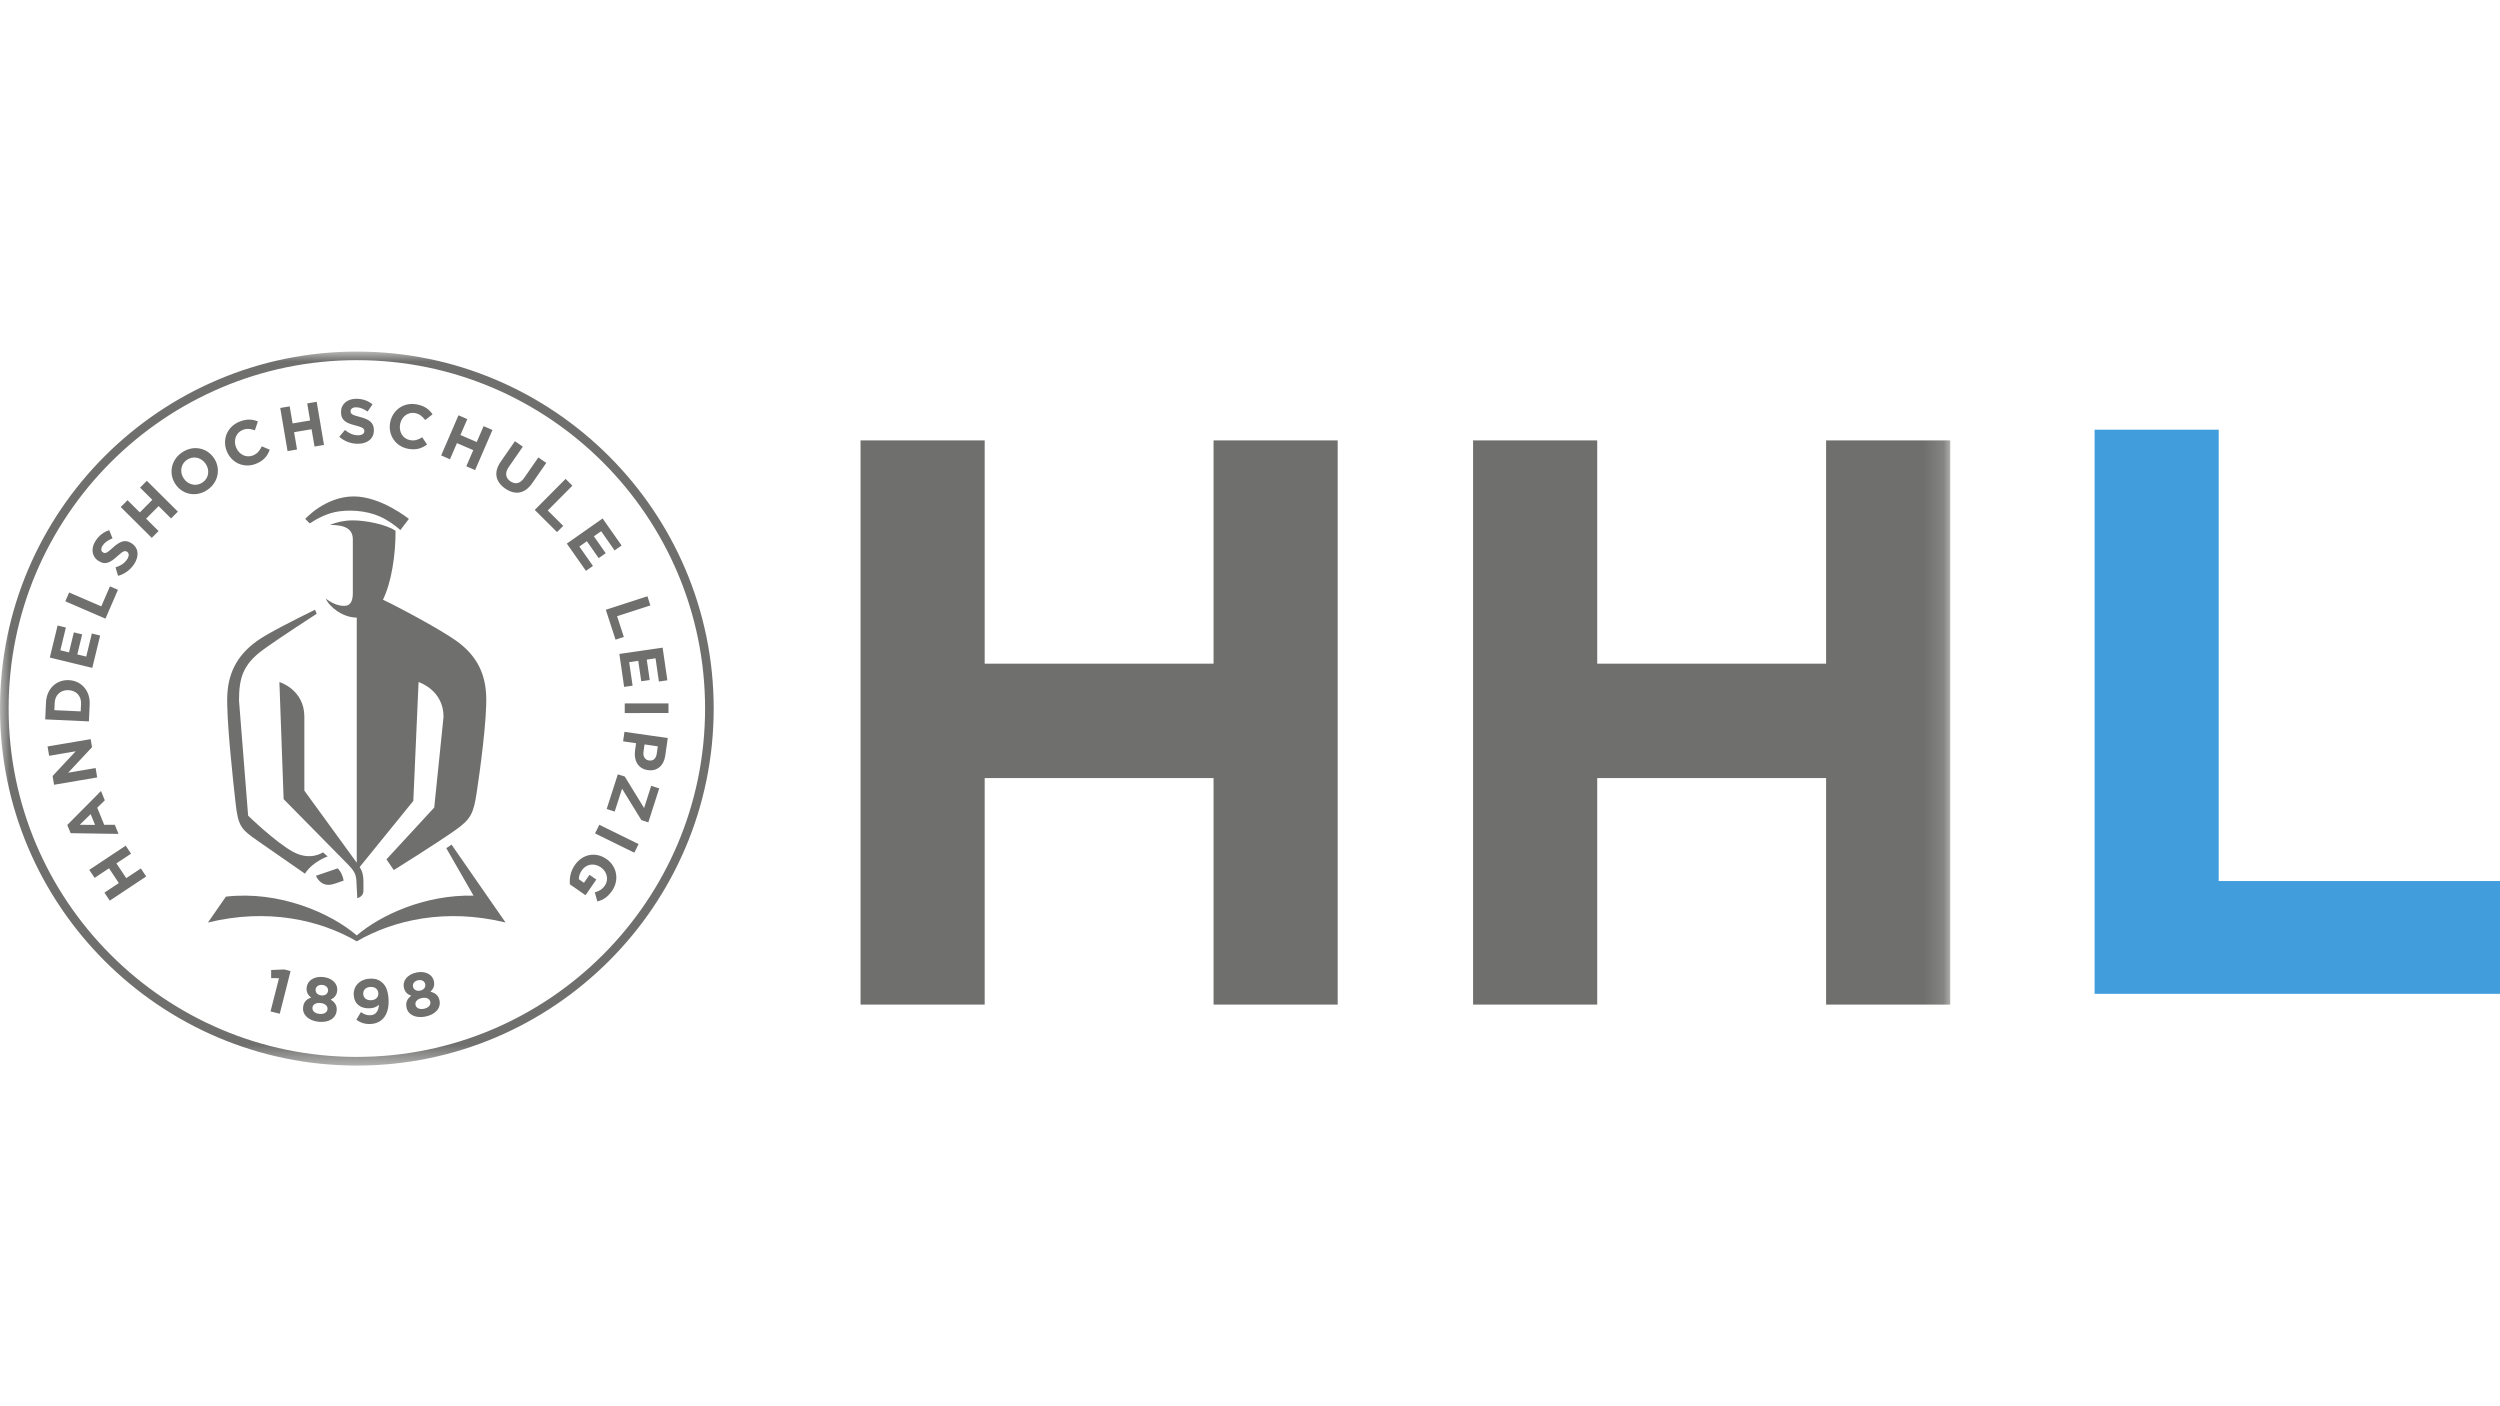
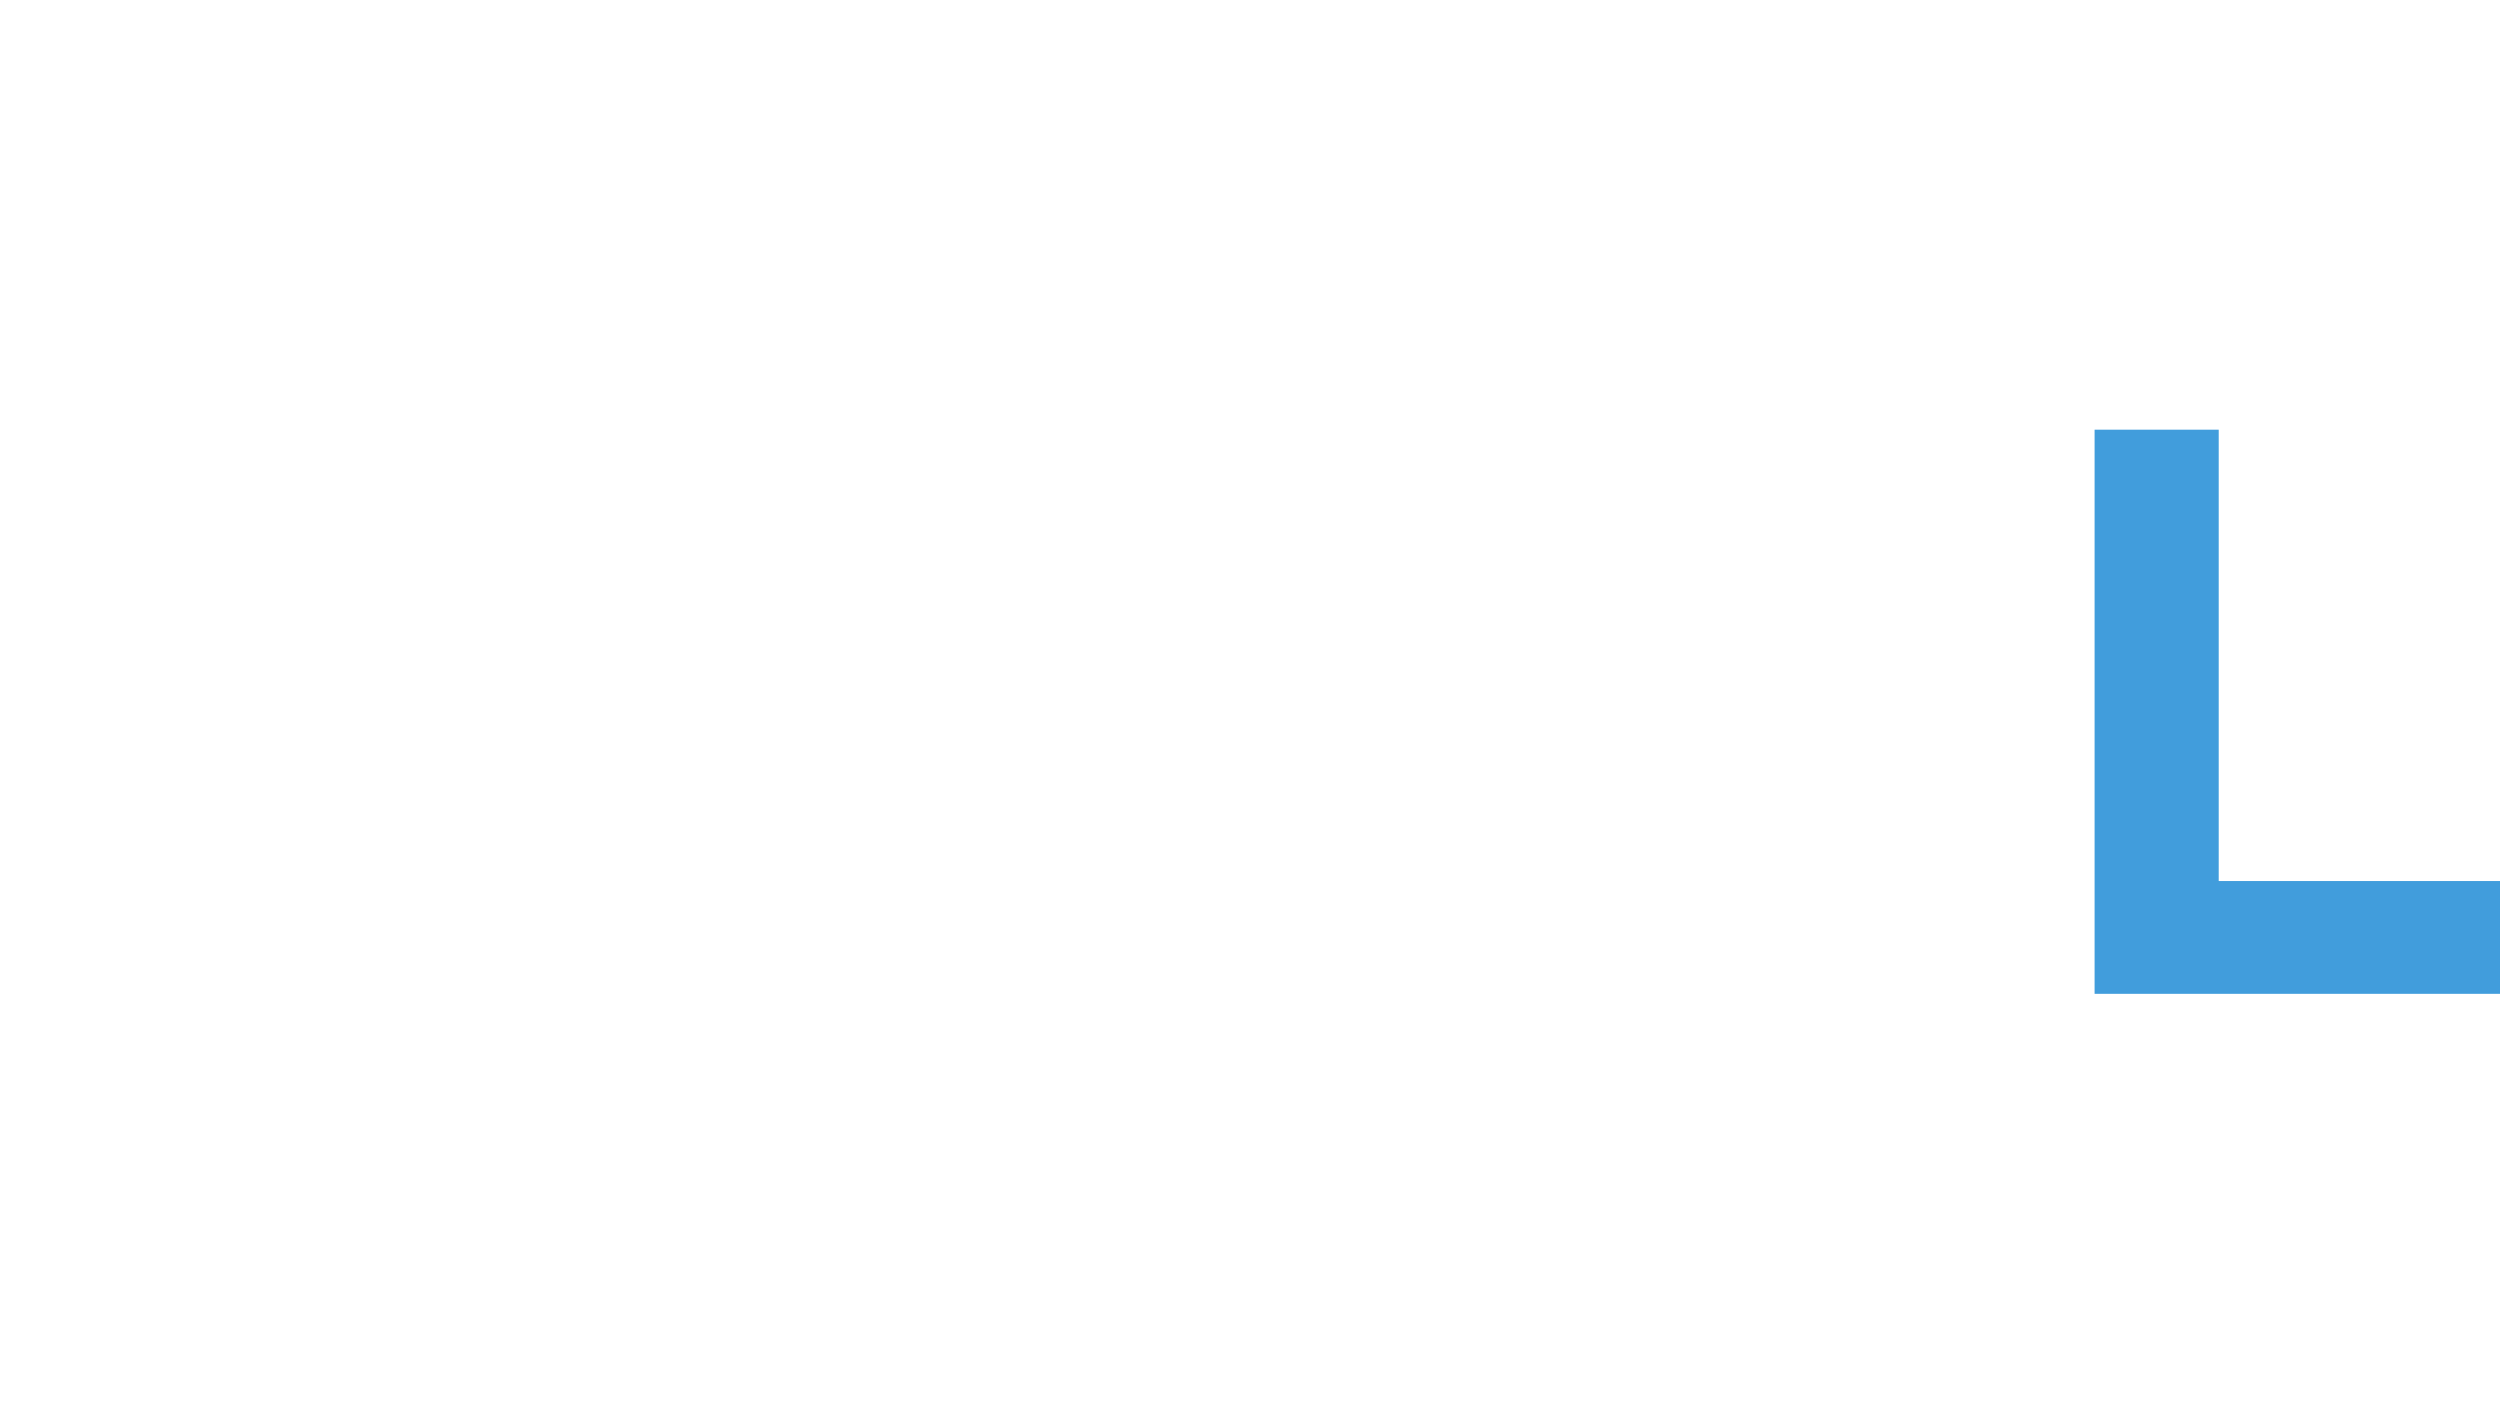
<svg xmlns="http://www.w3.org/2000/svg" fill="none" height="72" viewBox="0 0 128 72" width="128">
  <mask id="a" height="37" maskUnits="userSpaceOnUse" width="100" x="0" y="18">
    <path clip-rule="evenodd" d="m0 18h99.851v36.556h-99.851z" fill="#fff" fill-rule="evenodd" />
  </mask>
  <path clip-rule="evenodd" d="m107.243 22v28.884h20.757v-5.775h-14.402v-23.109z" fill="#419ddc" fill-rule="evenodd" />
  <g mask="url(#a)">
-     <path clip-rule="evenodd" d="m93.496 51.434h6.356v-28.885h-6.356v11.43h-11.718v-11.43h-6.356v28.885h6.356v-11.596h11.718zm-31.362 0h6.356v-28.885h-6.356v11.43h-11.718v-11.43h-6.356v28.885h6.356v-11.596h11.718zm-25.593-15.156c0-10.078-8.195-18.278-18.271-18.278-10.074 0-18.271 8.2-18.271 18.278 0 10.079 8.196 18.28 18.271 18.28 10.076 0 18.271-8.201 18.271-18.28zm-.441-.001c0 9.836-7.998 17.837-17.83 17.837-9.832 0-17.829-8-17.829-17.837 0-9.834 7.997-17.837 17.829-17.837 9.832 0 17.83 8.003 17.83 17.837zm-5.516 9.878c.297-.077.524-.216.753-.546.388-.558.241-1.263-.281-1.625l-.007-.004c-.544-.379-1.218-.263-1.617.311-.233.337-.281.689-.252.988l.799.556.553-.801-.351-.243-.281.408-.264-.182c-.002-.154.052-.311.155-.458.225-.326.632-.386.97-.154l.006.004c.313.217.411.632.206.926-.146.213-.302.293-.519.352zm-.117-3.484 2.01.987.218-.442-2.011-.988zm1.382-2.291.99 1.61.355.115.558-1.74-.411-.131-.363 1.137-.99-1.612-.356-.114-.57 1.775.411.133zm1.323-.948c.453.065.811-.21.889-.739l.128-.906-2.217-.318-.069.488.665.096-.054.37c-.07.497.14.933.652 1.007zm.054-.496c-.19-.027-.315-.191-.279-.436l.054-.386.679.099-.054.375c-.035.245-.175.38-.393.348zm-1.239-2.428 2.239-.002v-.491h-2.239zm1.748-1.613.434-.064-.243-1.671-2.215.322.244 1.687.434-.062-.175-1.204.464-.068.154 1.045.434-.062-.152-1.045.45-.067zm-2.14-3.345 1.704-.552-.151-.469-2.13.691.497 1.531.426-.138zm-.128-3.369.358-.252-.97-1.383-1.834 1.286.98 1.397.358-.253-.696-.994.385-.27.605.864.36-.252-.606-.865.373-.259zm-3.422-2.044 1.262-1.271-.349-.347-1.579 1.589 1.142 1.135.317-.319zm-.796-1.397.72-1.04-.405-.279-.732 1.055c-.202.29-.456.337-.703.165-.246-.171-.29-.43-.081-.73l.721-1.042-.405-.279-.729 1.052c-.375.542-.264 1.027.23 1.371.495.342.997.285 1.383-.272zm-2.924-.671.889-2.055-.453-.196-.352.814-.835-.36.352-.814-.451-.196-.887 2.056.45.196.358-.827.835.361-.356.825zm-2.556-2.563.378-.294c-.167-.241-.388-.427-.803-.506-.675-.131-1.245.291-1.366.917l-.001.006c-.122.632.264 1.223.91 1.348.426.081.706-.021.977-.219l-.247-.37c-.203.124-.376.195-.628.145-.376-.073-.576-.436-.503-.814l.001-.006c.073-.378.397-.634.77-.563.218.043.374.17.514.356zm-2.626.521v-.006c0-.392-.256-.554-.711-.672-.387-.1-.483-.148-.483-.294v-.006c0-.11.099-.196.288-.196.188 0 .383.082.583.219l.254-.37c-.228-.183-.505-.285-.832-.285-.457 0-.783.27-.783.676v.006c.001.446.293.569.743.685.375.096.451.159.451.284v.007c0 .13-.122.211-.322.211-.257.001-.468-.106-.669-.271l-.291.348c.269.24.611.359.95.358.484 0 .823-.251.822-.694zm-3.039.836.485-.082-.375-2.209-.485.083.149.873-.897.152-.149-.875-.484.083.375 2.209.485-.083-.15-.886.894-.152zm-2.292.163-.409-.175c-.102.215-.21.368-.447.466-.355.144-.722-.05-.868-.407l-.001-.006c-.145-.355-.012-.749.338-.891.206-.084.406-.062.625.018l.155-.454c-.271-.11-.557-.145-.95.014-.635.26-.883.924-.644 1.512l.004.007c.242.596.887.882 1.498.633.399-.163.579-.402.699-.718zm-2.851.438-.004-.005c-.352-.53-1.05-.686-1.626-.302-.576.381-.706 1.094-.353 1.625l.004.006c.352.53 1.052.685 1.626.301.576-.381.706-1.094.353-1.625zm-.598 1.244c-.331.219-.743.108-.957-.212l-.002-.005c-.212-.319-.156-.733.174-.953.331-.219.742-.108.954.212l.004.005c.212.32.157.733-.172.953zm-1.256 1.487-1.589-1.578-.347.349.628.625-.64.645-.63-.625-.347.349 1.589 1.578.348-.349-.638-.633.641-.645.637.634zm-3.845 2.082c-.09-.06-.109-.191-.005-.348.103-.158.28-.276.504-.366l-.17-.416c-.278.088-.516.265-.694.537-.251.383-.205.803.134 1.027l.005.004c.372.244.637.069.98-.245.286-.26.381-.289.487-.222l.005.005c.11.072.11.217-.001.386-.14.213-.344.332-.593.409l.131.435c.348-.094.634-.314.821-.598.265-.403.243-.824-.129-1.068l-.006-.004c-.326-.215-.601-.09-.951.225-.295.269-.388.322-.511.243zm-.076 2.769-1.646-.711-.196.451 2.056.889.639-1.477-.41-.177zm-1.813 1.083-.424-.103-.399 1.641 2.175.529.403-1.658-.426-.103-.286 1.182-.458-.111.249-1.026-.426-.103-.249 1.025-.442-.107zm-1.018 3.829-.04.874 2.237.104.04-.872c.033-.702-.433-1.211-1.062-1.24h-.006c-.63-.03-1.135.433-1.169 1.135zm.427.402.019-.38c.018-.403.308-.662.705-.644l.007.001c.396.018.655.301.637.705l-.019.381zm1.861 1.484-2.208.375.081.478 1.36-.231-1.184 1.265.076.449 2.208-.375-.08-.481-1.405.239 1.222-1.308zm.529 2.654-1.728 1.741.174.42 2.451.037-.19-.465h-.543l-.358-.876.388-.379zm-.306 1.736-.784-.004.56-.547zm1.57 1.065-1.865 1.238.273.41.739-.491.501.757-.736.49.272.411 1.865-1.239-.273-.41-.748.496-.503-.756.749-.497zm16.932-10.485c-.794-.57-2.909-1.707-3.761-2.109.434-.884.649-2.27.645-3.529-.492-.335-1.545-.533-2.187-.533-.416 0-.814.084-1.175.234.782-.005 1.175.206 1.175.742v2.756c0 .468-.173.646-.437.646-.342 0-.646-.145-.951-.376.186.43.869.976 1.589.976v12.55l-.049-.067-2.634-3.623v-3.784c0-1.4-1.278-1.777-1.278-1.777l.217 5.996 3.288 3.337c.271.288.415.455.436.827l.047.905s.018-.002.044-.012l.053-.022c.09-.043.211-.137.218-.332v-.009-.462c0-.352-.056-.535-.193-.756l2.747-3.386.269-6.085s1.278.399 1.278 1.777l-.476 4.647-2.446 2.653.376.551s2.175-1.359 3.129-2.03c.821-.576.95-.871 1.111-1.918.144-.933.558-3.883.486-5.069-.071-1.233-.62-2.071-1.522-2.718zm-7.74-6.247.23.23s.015-.009.042-.022c.224-.152.829-.521 1.498-.599.768-.093 1.641.016 2.321.405.388.22.658.447.78.559l.435-.572s-1.425-1.151-2.821-1.151c-1.458 0-2.486 1.151-2.486 1.151zm1.66 17.892-1.116.383.071.125c.128.192.381.447.848.29.041-.013.077-.025.11-.033l.393-.137c-.027-.195-.126-.451-.306-.628zm-.512-.61-.24-.21s-.638.463-1.535-.028c-.903-.494-2.297-1.849-2.297-1.849l-.467-5.896c0-1.165.211-1.848 1.223-2.591.795-.583 2.757-1.851 2.757-1.851l-.09-.205c-1.032.51-2.403 1.194-2.964 1.596-.901.647-1.45 1.484-1.523 2.718-.07 1.186.308 4.575.422 5.584.134 1.208.291 1.341 1.117 1.923l2.435 1.692c.387-.617 1.161-.882 1.161-.882zm-5.209 2.058-.921 1.326c3.054-.747 5.729-.135 7.621.963 1.892-1.097 4.568-1.709 7.619-.963l-.921-1.326-1.847-2.664-.267.185 1.394 2.429c-2.456-.06-4.75.981-5.978 2.037-1.347-1.158-3.979-2.299-6.699-1.987zm2.718 4.176-.434 1.701.472.12.554-2.184-.325-.084-.669.028v.416zm1.233 1.497c-.041.39.299.683.792.735.494.05.884-.152.927-.569.028-.267-.09-.427-.306-.566.184-.088.311-.219.335-.461.036-.344-.249-.647-.72-.696-.47-.048-.81.19-.845.533-.026.241.07.398.232.519-.247.084-.388.231-.416.504zm1.278-.854c-.015.158-.151.26-.346.239-.194-.019-.306-.149-.29-.309.015-.14.145-.247.346-.228.201.021.305.157.29.298zm-.798.865c.018-.176.191-.259.413-.237.223.024.374.142.358.318-.018.157-.173.265-.415.239-.243-.025-.373-.159-.355-.32zm2.96.033c.195-.012.34-.082.442-.182-.012.302-.145.519-.42.537-.189.013-.331-.039-.501-.159l-.234.39c.198.144.426.238.75.217.635-.041.946-.558.898-1.286-.029-.444-.149-.68-.32-.829-.179-.158-.359-.22-.66-.202-.505.033-.831.388-.802.842.03.457.361.705.847.672zm.053-.413c-.241.015-.399-.113-.413-.314-.012-.201.116-.349.359-.366.246-.015.402.12.414.32.014.195-.117.344-.36.36zm1.666-.652c.05.238.189.355.38.423-.21.156-.299.338-.243.606.082.386.496.56.98.457.484-.101.795-.416.708-.825-.056-.264-.214-.375-.463-.446.148-.14.227-.302.177-.54-.07-.339-.435-.539-.897-.441-.464.096-.715.427-.642.766zm.597.894c-.036-.172.101-.306.321-.353.218-.046.401.021.436.192.032.157-.083.306-.321.356s-.402-.04-.436-.196zm-.13-.94c-.028-.138.062-.281.259-.324.197-.042.339.056.368.194.033.157-.065.295-.256.336-.194.04-.339-.05-.372-.206z" fill="#6f6f6e" fill-rule="evenodd" />
-   </g>
+     </g>
</svg>